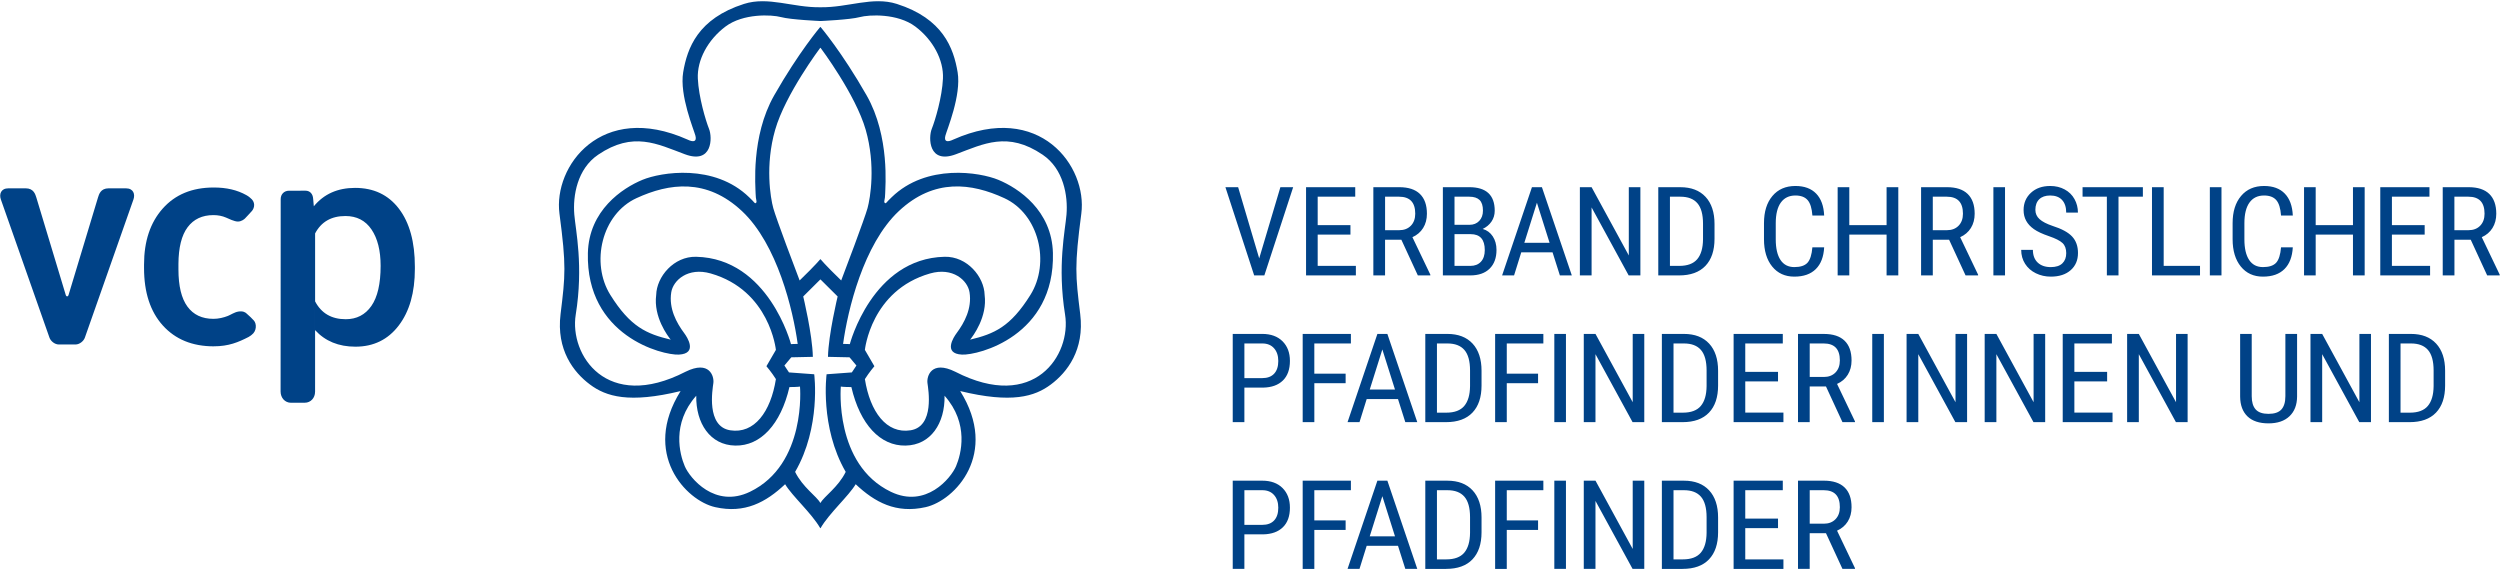
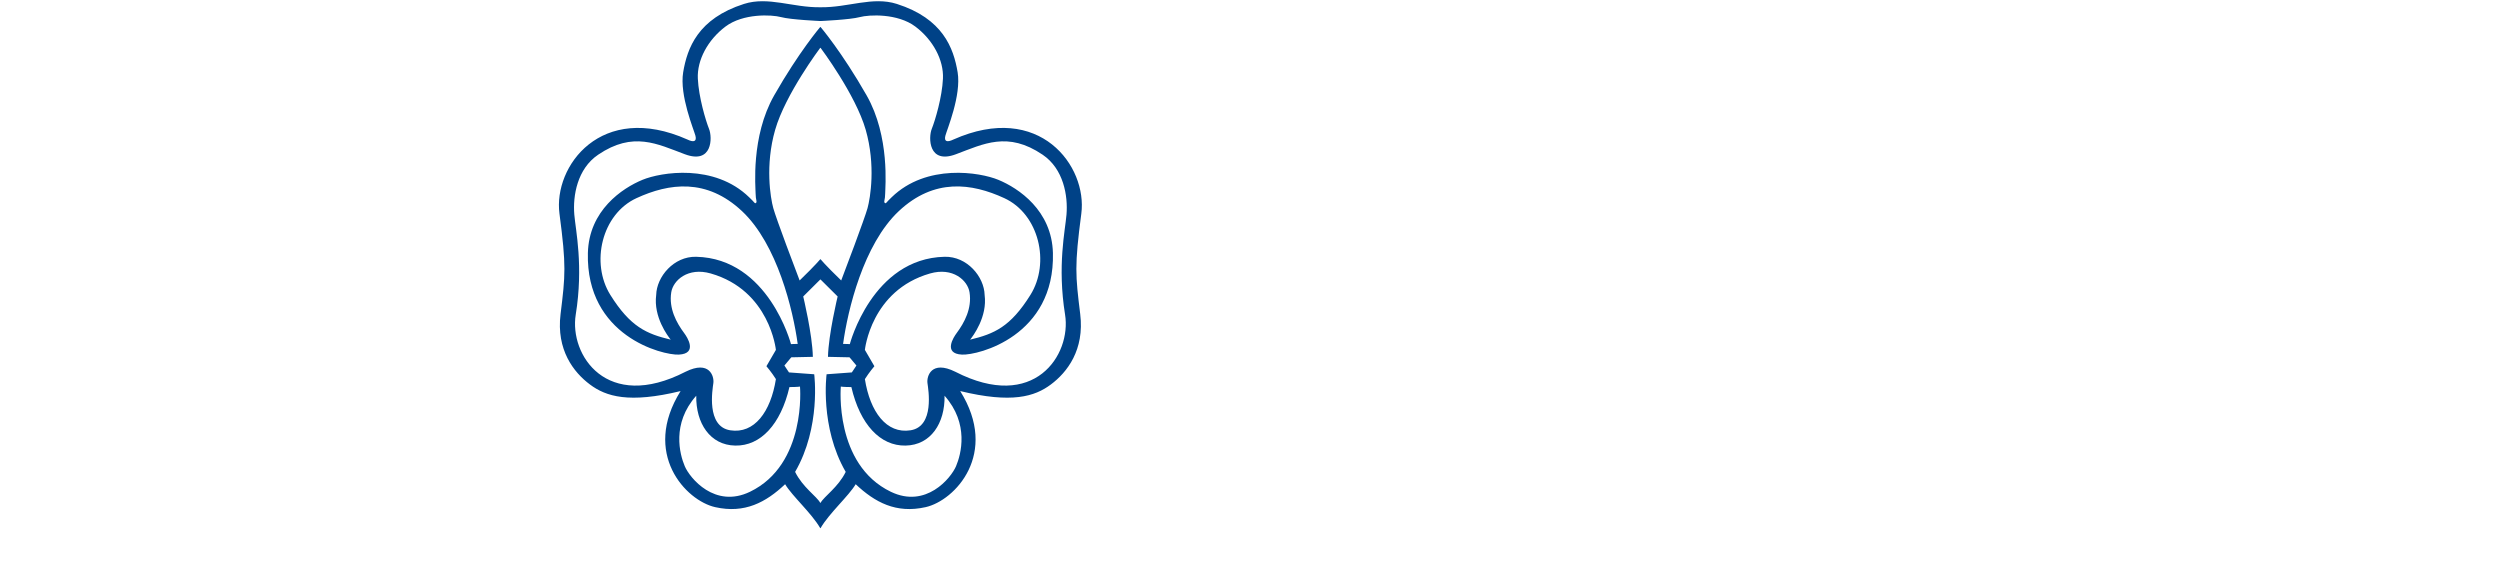
<svg xmlns="http://www.w3.org/2000/svg" version="1.0" id="Layer_1" x="0px" y="0px" width="1498px" height="341px" viewBox="0 0 1498 341" enable-background="new 0 0 1498 341" xml:space="preserve">
  <g id="surface1">
-     <path fill="#004287" d="M741.89,112.16h-7.62l17.23,52.86h6.1l17.27-52.86h-7.66l-12.69,42.66L741.89,112.16z M809.19,134.89   h-19.63v-17.03h22.5v-5.7h-29.47v52.86h29.85v-5.7h-22.88v-18.73h19.63V134.89z M849.57,165.03h7.5v-0.44l-10.75-22.47   c2.77-1.24,4.91-3.07,6.42-5.5c1.52-2.43,2.27-5.29,2.27-8.55c0-5.2-1.4-9.15-4.2-11.86c-2.79-2.7-6.91-4.05-12.35-4.05h-15.55   v52.86h7.02v-21.39h9.76L849.57,165.03z M829.94,117.86h8.38c6.46,0,9.69,3.39,9.69,10.18c0,3.01-0.88,5.41-2.61,7.2   c-1.75,1.79-4.07,2.69-7,2.69h-8.46V117.86z M880.92,165.03c5.06,0,8.95-1.36,11.68-4.07c2.73-2.71,4.1-6.44,4.1-11.18   c0-3.18-0.75-5.88-2.23-8.14c-1.48-2.25-3.5-3.73-6.04-4.46c2.21-1.04,3.96-2.51,5.26-4.39c1.29-1.89,1.95-4.07,1.95-6.54   c0-4.7-1.28-8.21-3.83-10.57c-2.55-2.35-6.36-3.52-11.42-3.52h-15.82v52.86H880.92z M881.22,140.3c5.64,0,8.46,3.19,8.46,9.55   c0,3-0.77,5.33-2.32,6.99c-1.55,1.66-3.65,2.48-6.29,2.48h-9.53V140.3H881.22z M871.54,117.86h8.84c2.77,0,4.82,0.66,6.18,1.98   c1.35,1.32,2.02,3.44,2.02,6.35c0,2.57-0.74,4.63-2.23,6.19c-1.48,1.55-3.43,2.33-5.85,2.33h-8.96V117.86z M934.68,165.03h7.16   l-17.92-52.86h-5.98l-17.88,52.86h7.17l4.31-13.83h18.75L934.68,165.03z M920.92,121.46l7.59,24.04h-15.14L920.92,121.46z    M982.91,112.16h-6.93v40.91l-22.3-40.91h-7.02v52.86h7.02v-40.74l22.22,40.74h7.02V112.16z M1006.07,165.03   c6.91,0,12.18-1.91,15.82-5.72c3.63-3.81,5.45-9.21,5.45-16.21v-8.86c0-6.99-1.79-12.43-5.37-16.28c-3.59-3.86-8.62-5.79-15.1-5.79   h-13.23v52.86H1006.07z M1006.87,117.86c4.55,0,7.95,1.3,10.2,3.91c2.25,2.6,3.38,6.69,3.38,12.26v9.38   c-0.05,5.25-1.21,9.23-3.47,11.9s-5.85,4.01-10.75,4.01h-5.6v-41.46H1006.87z M1085.98,148.21c-0.38,4.45-1.37,7.54-2.97,9.26   c-1.6,1.72-4.22,2.57-7.85,2.57c-3.64,0-6.4-1.43-8.29-4.28c-1.89-2.85-2.84-6.96-2.84-12.31v-9.69c0-5.45,1.02-9.58,3.05-12.39   c2.04-2.82,4.95-4.23,8.73-4.23c3.28,0,5.72,0.92,7.32,2.76c1.6,1.84,2.55,4.92,2.86,9.23h7.05c-0.25-5.69-1.84-10.06-4.78-13.11   c-2.94-3.05-7.09-4.58-12.45-4.58c-5.82,0-10.41,2-13.78,6c-3.37,3.99-5.05,9.42-5.05,16.3v9.58c0,6.9,1.64,12.36,4.92,16.39   c3.27,4.03,7.7,6.05,13.27,6.05c5.54,0,9.82-1.51,12.86-4.52c3.04-3.01,4.71-7.35,5.01-13.02H1085.98z M1137.46,112.16h-7.02v22.73   h-22.34v-22.73h-6.98v52.86h6.98v-24.44h22.34v24.44h7.02V112.16z M1177.77,165.03h7.51v-0.44l-10.75-22.47   c2.77-1.24,4.91-3.07,6.42-5.5c1.52-2.43,2.27-5.29,2.27-8.55c0-5.2-1.4-9.15-4.2-11.86c-2.8-2.7-6.91-4.05-12.35-4.05h-15.56   v52.86h7.02v-21.39h9.76L1177.77,165.03z M1158.13,117.86h8.39c6.45,0,9.68,3.39,9.68,10.18c0,3.01-0.87,5.41-2.61,7.2   c-1.74,1.79-4.07,2.69-7,2.69h-8.46V117.86z M1201.41,112.16h-6.97v52.86h6.97V112.16z M1235.77,157.8   c-1.55,1.5-3.86,2.25-6.94,2.25c-3.3,0-5.92-0.9-7.84-2.72s-2.88-4.36-2.88-7.62h-7.01c0,3.14,0.78,5.93,2.34,8.37   s3.71,4.32,6.44,5.66s5.71,2.02,8.94,2.02c5.03,0,9.01-1.29,11.93-3.87c2.92-2.58,4.38-6,4.38-10.29c0-4.06-1.17-7.36-3.52-9.88   c-2.35-2.52-6.26-4.63-11.72-6.36c-3.51-1.19-6.1-2.53-7.77-4.03c-1.68-1.5-2.52-3.37-2.52-5.61c0-2.71,0.77-4.82,2.32-6.33   c1.55-1.5,3.73-2.25,6.55-2.25c3.1,0,5.48,0.9,7.13,2.69c1.65,1.79,2.48,4.32,2.48,7.58h7.02c0-2.95-0.69-5.66-2.06-8.12   c-1.37-2.47-3.33-4.39-5.87-5.77s-5.44-2.08-8.69-2.08c-4.75,0-8.6,1.36-11.53,4.07s-4.41,6.16-4.41,10.35   c0,2.42,0.52,4.57,1.55,6.44c1.02,1.88,2.58,3.55,4.65,5.01s5.06,2.86,8.98,4.2c3.91,1.33,6.62,2.7,8.12,4.1   c1.5,1.4,2.25,3.43,2.25,6.06C1238.09,154.26,1237.32,156.3,1235.77,157.8 M1284.01,112.16h-36.14v5.7h14.56v47.16h6.97v-47.16   h14.61V112.16z M1296.48,112.16h-7.01v52.86h28.78v-5.7h-21.77V112.16z M1331.11,112.16h-6.97v52.86h6.97V112.16z M1366.8,148.21   c-0.38,4.45-1.37,7.54-2.97,9.26c-1.6,1.72-4.22,2.57-7.86,2.57s-6.4-1.43-8.29-4.28c-1.89-2.85-2.84-6.96-2.84-12.31v-9.69   c0-5.45,1.02-9.58,3.05-12.39c2.03-2.82,4.94-4.23,8.73-4.23c3.28,0,5.72,0.92,7.32,2.76c1.6,1.84,2.55,4.92,2.86,9.23h7.05   c-0.25-5.69-1.85-10.06-4.79-13.11c-2.93-3.05-7.08-4.58-12.45-4.58c-5.82,0-10.41,2-13.78,6c-3.37,3.99-5.05,9.42-5.05,16.3v9.58   c0,6.9,1.64,12.36,4.92,16.39c3.27,4.03,7.7,6.05,13.26,6.05c5.54,0,9.83-1.51,12.86-4.52c3.04-3.01,4.71-7.35,5.02-13.02H1366.8z    M1416.91,112.16h-7.01v22.73h-22.34v-22.73h-6.98v52.86h6.98v-24.44h22.34v24.44h7.01V112.16z M1452.87,134.89h-19.63v-17.03   h22.49v-5.7h-29.47v52.86h29.85v-5.7h-22.88v-18.73h19.63V134.89z M1490.32,165.03h7.51v-0.44l-10.75-22.47   c2.77-1.24,4.91-3.07,6.42-5.5c1.51-2.43,2.27-5.29,2.27-8.55c0-5.2-1.4-9.15-4.19-11.86c-2.8-2.7-6.91-4.05-12.35-4.05h-15.55   v52.86h7.02v-21.39h9.76L1490.32,165.03z M1470.68,117.86h8.38c6.46,0,9.68,3.39,9.68,10.18c0,3.01-0.87,5.41-2.61,7.2   s-4.07,2.69-7,2.69h-8.46V117.86z M756.84,232.26c5.11-0.1,9.06-1.52,11.87-4.27c2.81-2.74,4.21-6.66,4.21-11.74   c0-4.89-1.48-8.81-4.42-11.75c-2.95-2.94-7-4.42-12.16-4.42h-17.69v52.86h6.98v-20.69H756.84z M745.63,205.8h10.75   c2.98,0,5.32,0.96,7.02,2.87c1.7,1.91,2.55,4.46,2.55,7.64c0,3.3-0.83,5.83-2.48,7.6c-1.65,1.77-4.03,2.66-7.12,2.66h-10.71V205.8z    M806.29,223.91h-18.75V205.8h21.92v-5.71h-28.89v52.86h6.98v-23.34h18.75V223.91z M842.06,252.95h7.17l-17.92-52.86h-5.98   l-17.88,52.86h7.16l4.31-13.83h18.76L842.06,252.95z M828.3,209.39l7.58,24.03h-15.13L828.3,209.39z M866.47,252.95   c6.91,0,12.19-1.91,15.82-5.71c3.63-3.81,5.45-9.21,5.45-16.21v-8.86c0-7-1.79-12.42-5.37-16.29c-3.59-3.86-8.62-5.79-15.1-5.79   h-13.23v52.86H866.47z M867.27,205.8c4.55,0,7.95,1.3,10.2,3.9c2.25,2.61,3.38,6.7,3.38,12.27v9.38c-0.05,5.26-1.21,9.22-3.47,11.9   c-2.26,2.68-5.85,4.02-10.75,4.02h-5.61V205.8H867.27z M921.61,223.91h-18.75V205.8h21.92v-5.71h-28.9v52.86h6.98v-23.34h18.75   V223.91z M938.32,200.09h-6.97v52.86h6.97V200.09z M985.25,200.09h-6.93v40.92l-22.3-40.92H949v52.86h7.01v-40.73l22.23,40.73h7.01   V200.09z M1008.21,252.95c6.91,0,12.18-1.91,15.82-5.71c3.63-3.81,5.45-9.21,5.45-16.21v-8.86c0-7-1.79-12.42-5.37-16.29   c-3.59-3.86-8.61-5.79-15.09-5.79h-13.23v52.86H1008.21z M1009.01,205.8c4.55,0,7.95,1.3,10.2,3.9c2.25,2.61,3.38,6.7,3.38,12.27   v9.38c-0.05,5.26-1.21,9.22-3.47,11.9c-2.26,2.68-5.84,4.02-10.75,4.02h-5.6V205.8H1009.01z M1065.39,222.82h-19.63V205.8h22.49   v-5.71h-29.47v52.86h29.85v-5.7h-22.87v-18.73h19.63V222.82z M1104,252.95h7.51v-0.43l-10.75-22.47c2.77-1.23,4.91-3.07,6.42-5.5   c1.51-2.43,2.27-5.28,2.27-8.54c0-5.21-1.39-9.16-4.19-11.86c-2.8-2.7-6.91-4.05-12.35-4.05h-15.55v52.86h7.01v-21.38h9.76   L1104,252.95z M1084.37,205.8h8.39c6.46,0,9.68,3.39,9.68,10.18c0,3.01-0.87,5.41-2.61,7.21c-1.74,1.79-4.07,2.69-6.99,2.69h-8.46   V205.8z M1128.82,200.09h-6.97v52.86h6.97V200.09z M1178.68,200.09h-6.94v40.92l-22.3-40.92h-7.02v52.86h7.02v-40.73l22.22,40.73   h7.02V200.09z M1225.46,200.09h-6.93v40.92l-22.3-40.92h-7.01v52.86h7.01v-40.73l22.23,40.73h7.01V200.09z M1262.59,222.82h-19.63   V205.8h22.49v-5.71h-29.47v52.86h29.85v-5.7h-22.87v-18.73h19.63V222.82z M1310.82,200.09h-6.94v40.92l-22.3-40.92h-7.01v52.86   h7.01v-40.73l22.23,40.73h7.01V200.09z M1369.4,200.09v37.3c0,3.56-0.8,6.21-2.38,7.96c-1.59,1.75-4.16,2.63-7.72,2.63   c-3.54,0-6.09-0.88-7.68-2.63c-1.59-1.75-2.39-4.4-2.39-7.96v-37.3h-6.94v37.58c0.05,5.13,1.53,9.08,4.43,11.86   c2.89,2.77,7.09,4.15,12.58,4.15c5.36,0,9.54-1.41,12.54-4.25c3-2.84,4.52-6.75,4.57-11.76v-37.58H1369.4z M1420.68,200.09h-6.93   v40.92l-22.3-40.92h-7.01v52.86h7.01v-40.73l22.23,40.73h7.01V200.09z M1443.84,252.95c6.91,0,12.18-1.91,15.82-5.71   c3.63-3.81,5.45-9.21,5.45-16.21v-8.86c0-7-1.79-12.42-5.38-16.29c-3.58-3.86-8.61-5.79-15.09-5.79h-13.23v52.86H1443.84z    M1444.64,205.8c4.55,0,7.95,1.3,10.2,3.9c2.25,2.61,3.38,6.7,3.38,12.27v9.38c-0.05,5.26-1.21,9.22-3.47,11.9   c-2.26,2.68-5.84,4.02-10.75,4.02h-5.6V205.8H1444.64z M756.84,320.19c5.11-0.1,9.06-1.52,11.87-4.27   c2.81-2.74,4.21-6.66,4.21-11.74c0-4.89-1.48-8.8-4.42-11.75c-2.95-2.94-7-4.41-12.16-4.41h-17.69v52.86h6.98v-20.69H756.84z    M745.63,293.73h10.75c2.98,0,5.32,0.96,7.02,2.87c1.7,1.91,2.55,4.46,2.55,7.64c0,3.3-0.83,5.83-2.48,7.6   c-1.65,1.77-4.03,2.66-7.12,2.66h-10.71V293.73z M806.29,311.84h-18.75v-18.11h21.92v-5.7h-28.89v52.86h6.98v-23.34h18.75V311.84z    M842.06,340.88h7.17l-17.92-52.86h-5.98l-17.88,52.86h7.16l4.31-13.83h18.76L842.06,340.88z M828.3,297.32l7.58,24.04h-15.13   L828.3,297.32z M866.47,340.88c6.91,0,12.19-1.9,15.82-5.71c3.63-3.82,5.45-9.22,5.45-16.21v-8.86c0-7-1.79-12.42-5.37-16.28   c-3.59-3.86-8.62-5.79-15.1-5.79h-13.23v52.86H866.47z M867.27,293.73c4.55,0,7.95,1.3,10.2,3.9c2.25,2.61,3.38,6.7,3.38,12.27   v9.37c-0.05,5.26-1.21,9.23-3.47,11.9s-5.85,4.01-10.75,4.01h-5.61v-41.46H867.27z M921.61,311.84h-18.75v-18.11h21.92v-5.7h-28.9   v52.86h6.98v-23.34h18.75V311.84z M938.32,288.02h-6.97v52.86h6.97V288.02z M985.25,288.02h-6.93v40.92l-22.3-40.92H949v52.86h7.01   v-40.73l22.23,40.73h7.01V288.02z M1008.21,340.88c6.91,0,12.18-1.9,15.82-5.71c3.63-3.82,5.45-9.22,5.45-16.21v-8.86   c0-7-1.79-12.42-5.37-16.28s-8.61-5.79-15.09-5.79h-13.23v52.86H1008.21z M1009.01,293.73c4.55,0,7.95,1.3,10.2,3.9   c2.25,2.61,3.38,6.7,3.38,12.27v9.37c-0.05,5.26-1.21,9.23-3.47,11.9s-5.84,4.01-10.75,4.01h-5.6v-41.46H1009.01z M1065.39,310.75   h-19.63v-17.02h22.49v-5.7h-29.47v52.86h29.85v-5.7h-22.87v-18.73h19.63V310.75z M1104,340.88h7.51v-0.43l-10.75-22.47   c2.77-1.24,4.91-3.07,6.42-5.5c1.51-2.43,2.27-5.28,2.27-8.55c0-5.21-1.39-9.16-4.19-11.86c-2.8-2.7-6.91-4.05-12.35-4.05h-15.55   v52.86h7.01V319.5h9.76L1104,340.88z M1084.37,293.73h8.39c6.46,0,9.68,3.39,9.68,10.18c0,3.01-0.87,5.41-2.61,7.2   c-1.74,1.79-4.07,2.69-6.99,2.69h-8.46V293.73z" />
    <path fill="#004287" d="M491.69,155.35c0,0,2.65,3.31,12.36,12.7c1.94-4.98,14.12-37.27,15.78-43.34   c1.66-6.09,4.98-25.66-1.09-46.91c-6.1-21.26-27.05-49.12-27.05-49.12h-0.22c0,0-20.93,27.86-27,49.12   c-6.11,21.25-2.79,40.83-1.12,46.91c1.65,6.07,13.84,38.36,15.79,43.34c9.7-9.39,12.33-12.7,12.33-12.7H491.69z M491.69,301.29   c2.12-3.88,10.5-9.27,15.06-18.53c-15.63-26.91-11.46-58.5-11.46-58.5l15.13-1.11l2.75-4.13l-4.12-4.92l-12.93-0.28   c0.29-13.41,5.79-36.18,5.79-36.18l-10.21-10.14h-0.22l-10.19,10.14c0,0,5.51,22.77,5.77,36.18l-12.93,0.28l-4.12,4.92l2.75,4.13   l15.12,1.11c0,0,4.19,31.59-11.45,58.5c4.55,9.26,12.96,14.65,15.05,18.53H491.69z M410.31,279.35   c3.02,7.12,18.04,25.47,39.06,15.33c34.11-16.43,29.99-63.04,29.99-63.04s-1.66,0.29-6.33,0.29   c-5.23,22.45-17.34,35.36-32.46,35.06c-15.12-0.26-23.66-13.42-23.38-29.87C402.34,253.84,407.28,272.21,410.31,279.35    M417.14,153.86c43.43,0.99,56.82,52.34,56.82,52.34s1.95-0.13,4.02-0.13c-2.75-20.14-12.16-59.67-33.38-79.57   c-21.21-19.88-43.65-16.77-63.18-7.79c-20.9,9.59-27.66,38.87-15.69,58.02c11.98,19.14,21.67,23.32,36.16,26.79   c-1.72-2.13-10.44-13.62-8.7-26.79C393.46,165.86,403.66,153.55,417.14,153.86 M491.69,16.2c0,0,12.76,14.93,27.58,40.94   c14.14,24.79,11.12,55.39,11.12,59c0,3.6-1.02,4.63-0.26,5.4c0.79,0.77,0.79-0.25,4.14-3.34c20.94-20.36,52.95-14.98,63.9-10.46   c12.16,5.01,32.1,18.35,32.74,43.86c1.25,49.71-44.67,61.34-54.5,60.88c-11.54-0.56-4.89-10.61-3.26-12.79   c4.73-6.36,9.31-14.84,7.8-24.52c-1.12-7.19-10-15.22-23.66-11.31c-35.44,10.15-39.05,45.8-39.05,45.8l5.69,9.78   c0,0-3.1,3.61-5.69,7.72c3.09,19.59,12.94,32.98,27.4,30.67c14.48-2.34,10.61-24.49,10.09-28.33c-0.52-3.88,2.23-13.93,16.71-6.73   c47.3,24.29,69.63-10.17,65.75-34.24c-4.72-29.29,0.09-50.51,0.86-59.98c0.92-11.23-1.74-27.35-14.31-35.85   c-20.93-14.18-35.41-6.45-51.96-0.27c-16.54,6.19-16.54-10.04-14.47-15.2c2.07-5.14,6.21-19.05,6.71-30.14   c0.52-11.08-5.94-23.18-16.53-31.16c-10.6-7.98-27.66-7.21-33.35-5.67c-5.69,1.55-23.45,2.34-23.45,2.34h-0.22   c0,0-17.74-0.79-23.44-2.34c-5.68-1.54-22.75-2.32-33.34,5.67c-10.6,7.98-17.07,20.08-16.55,31.16c0.52,11.09,4.66,25,6.71,30.14   c2.09,5.16,2.09,21.38-14.47,15.2c-16.55-6.17-31.02-13.91-51.96,0.27c-12.57,8.5-15.23,24.61-14.3,35.85   c0.78,9.46,5.58,30.68,0.86,59.98c-3.88,24.07,18.45,58.53,65.76,34.24c14.48-7.2,17.23,2.85,16.71,6.73   c-0.51,3.84-4.41,26,10.07,28.33c14.48,2.31,24.3-11.08,27.4-30.67c-2.58-4.12-5.68-7.72-5.68-7.72l5.68-9.78   c0,0-3.61-35.65-39.05-45.8c-13.66-3.91-22.54,4.12-23.66,11.31c-1.51,9.68,3.08,18.16,7.82,24.52c1.63,2.18,8.28,12.23-3.28,12.79   c-9.82,0.46-55.73-11.17-54.49-60.88c0.63-25.52,20.58-38.85,32.73-43.86c10.96-4.52,42.97-9.9,63.9,10.46   c3.36,3.09,3.36,4.11,4.14,3.34c0.77-0.77-0.26-1.8-0.26-5.4c0-3.61-3.01-34.21,11.12-59c14.81-26,27.57-40.94,27.57-40.94H491.69z    M491.47,316.44c-5.3-9.12-16.75-19.13-21.03-26.3c-11.52,10.87-24.2,17.71-41.87,13.75c-17.66-3.95-44.18-32.14-20.76-69.56   c-30.91,7.5-44.62,3.33-54.33-3.95c-9.73-7.26-20.24-20.71-17.59-42.2c2.88-23.43,3.47-28.82-0.66-60.16   c-3.74-28.38,25.01-67.42,76.67-44.41c3.65,1.76,5.69,1.29,4.82-2.22c-0.89-3.52-9.68-24.25-7.36-38.11   c2.43-14.52,8.84-32.14,36.45-40.93c14.52-4.63,29.27,2.24,45.66,2h0.22c16.41,0.24,31.16-6.63,45.68-2   c27.6,8.79,34.01,26.41,36.44,40.93c2.31,13.86-6.47,34.59-7.36,38.11c-0.88,3.52,1.16,3.98,4.82,2.22   c51.66-23.01,80.41,16.04,76.65,44.41c-4.12,31.34-3.54,36.73-0.66,60.16c2.65,21.48-7.84,34.94-17.58,42.2   c-9.72,7.28-23.42,11.45-54.33,3.95c23.41,37.42-3.09,65.61-20.76,69.56c-17.66,3.96-30.34-2.88-41.87-13.75   c-4.26,7.17-15.71,17.19-21.04,26.3H491.47z M565.98,237.12c0.29,16.45-8.24,29.61-23.37,29.87   c-15.13,0.29-27.25-12.61-32.47-35.06c-4.67,0-6.32-0.29-6.32-0.29s-4.12,46.61,29.98,63.04c21.01,10.14,36.04-8.21,39.06-15.33   C575.89,272.21,580.84,253.84,565.98,237.12 M589.99,176.73c1.74,13.18-7,24.66-8.69,26.79c14.47-3.47,24.15-7.65,36.12-26.79   c11.99-19.15,5.23-48.43-15.68-58.02c-19.52-8.98-41.96-12.1-63.17,7.79c-21.22,19.91-30.64,59.43-33.39,79.57   c2.07,0,4.03,0.13,4.03,0.13s13.39-51.35,56.8-52.34C579.53,153.55,589.71,165.86,589.99,176.73" />
-     <path fill="#004287" d="M128.05,207.51c8.97,0,14.77-2.45,20.88-5.59c0.99-0.51,1.87-1.29,1.87-1.29c3.1-2.25,3.02-6.65,1.34-8.54   c0,0-1.2-1.29-1.96-2.02c-0.52-0.51-1.91-1.71-2.46-2.24c-0.73-0.7-2.13-1.59-4.92-1.14c-2.29,0.37-4.64,1.98-6.27,2.62   c-2.52,0.98-5.53,1.74-8.65,1.74c-6.79,0-11.98-2.44-15.57-7.34c-3.59-4.89-5.39-12.31-5.39-22.26v-3.31   c0.06-9.84,1.89-17.17,5.51-22s8.77-7.25,15.44-7.25c2.82,0,5.31,0.51,7.59,1.49c1.48,0.64,4.96,2.37,7.06,2.37   c2.33,0,4.02-1.59,4.26-1.84c0.5-0.52,1.34-1.41,1.82-1.93c0.7-0.76,2.41-2.63,2.41-2.63c1.52-1.89,2.25-5.29-1.1-7.82   c0,0-0.84-0.81-2.3-1.62c-5.54-3.09-11.86-4.56-19.57-4.56c-12.89,0-23.06,4.2-30.53,12.6c-7.47,8.4-11.2,19.58-11.2,33.55v2.12   c0,14.64,3.76,26.12,11.28,34.43s17.7,12.47,30.54,12.47H128.05z M239.05,125.08c6.36,8.34,9.54,19.91,9.54,34.73v1.27   c0,14.2-3.22,25.52-9.67,33.97c-6.44,8.45-15.1,12.68-25.95,12.68c-10.07,0-18.12-3.31-24.17-9.92v36.11l-1.56-115.32l1.56,115.82   l-0.02,0.39c0,3.53-2.53,6.5-6.16,6.5l-8.25,0.02c-3.64,0-6.24-2.96-6.24-6.75l0.06-115.31c0-2.88,2.04-5,5-5   c0,0,9.84-0.01,9.89-0.01c2.54,0,4.39,1.79,4.57,4.92l0.39,4.42c6.05-7.35,14.28-11.02,24.68-11.02   C223.91,112.57,232.69,116.73,239.05,125.08 M222.52,183.34c3.7-5.29,5.55-13.3,5.55-24.05c0-9.16-1.82-16.42-5.47-21.8   c-3.64-5.37-8.86-8.05-15.64-8.05c-8.43,0-14.48,3.47-18.15,10.43v40.71c3.72,7.12,9.84,10.69,18.32,10.69   C213.68,191.28,218.81,188.63,222.52,183.34 M41.09,176.71c0.35-1.19,17.15-56.95,17.61-58.31c0.6-1.84,1.49-5.56,6.42-5.56h10.28   c4.67,0,5.63,3.63,4.57,6.65l-29.14,82.88c-0.71,1.97-3.09,4.05-5.63,4.05h-9.91c-2.54,0-4.91-2.07-5.63-4.05L0.51,119.49   c-1.06-3.02-0.1-6.65,4.57-6.65h10.28c4.93,0,5.82,3.73,6.43,5.56c0.45,1.37,17.25,57.14,17.6,58.31S40.73,177.9,41.09,176.71" />
  </g>
</svg>